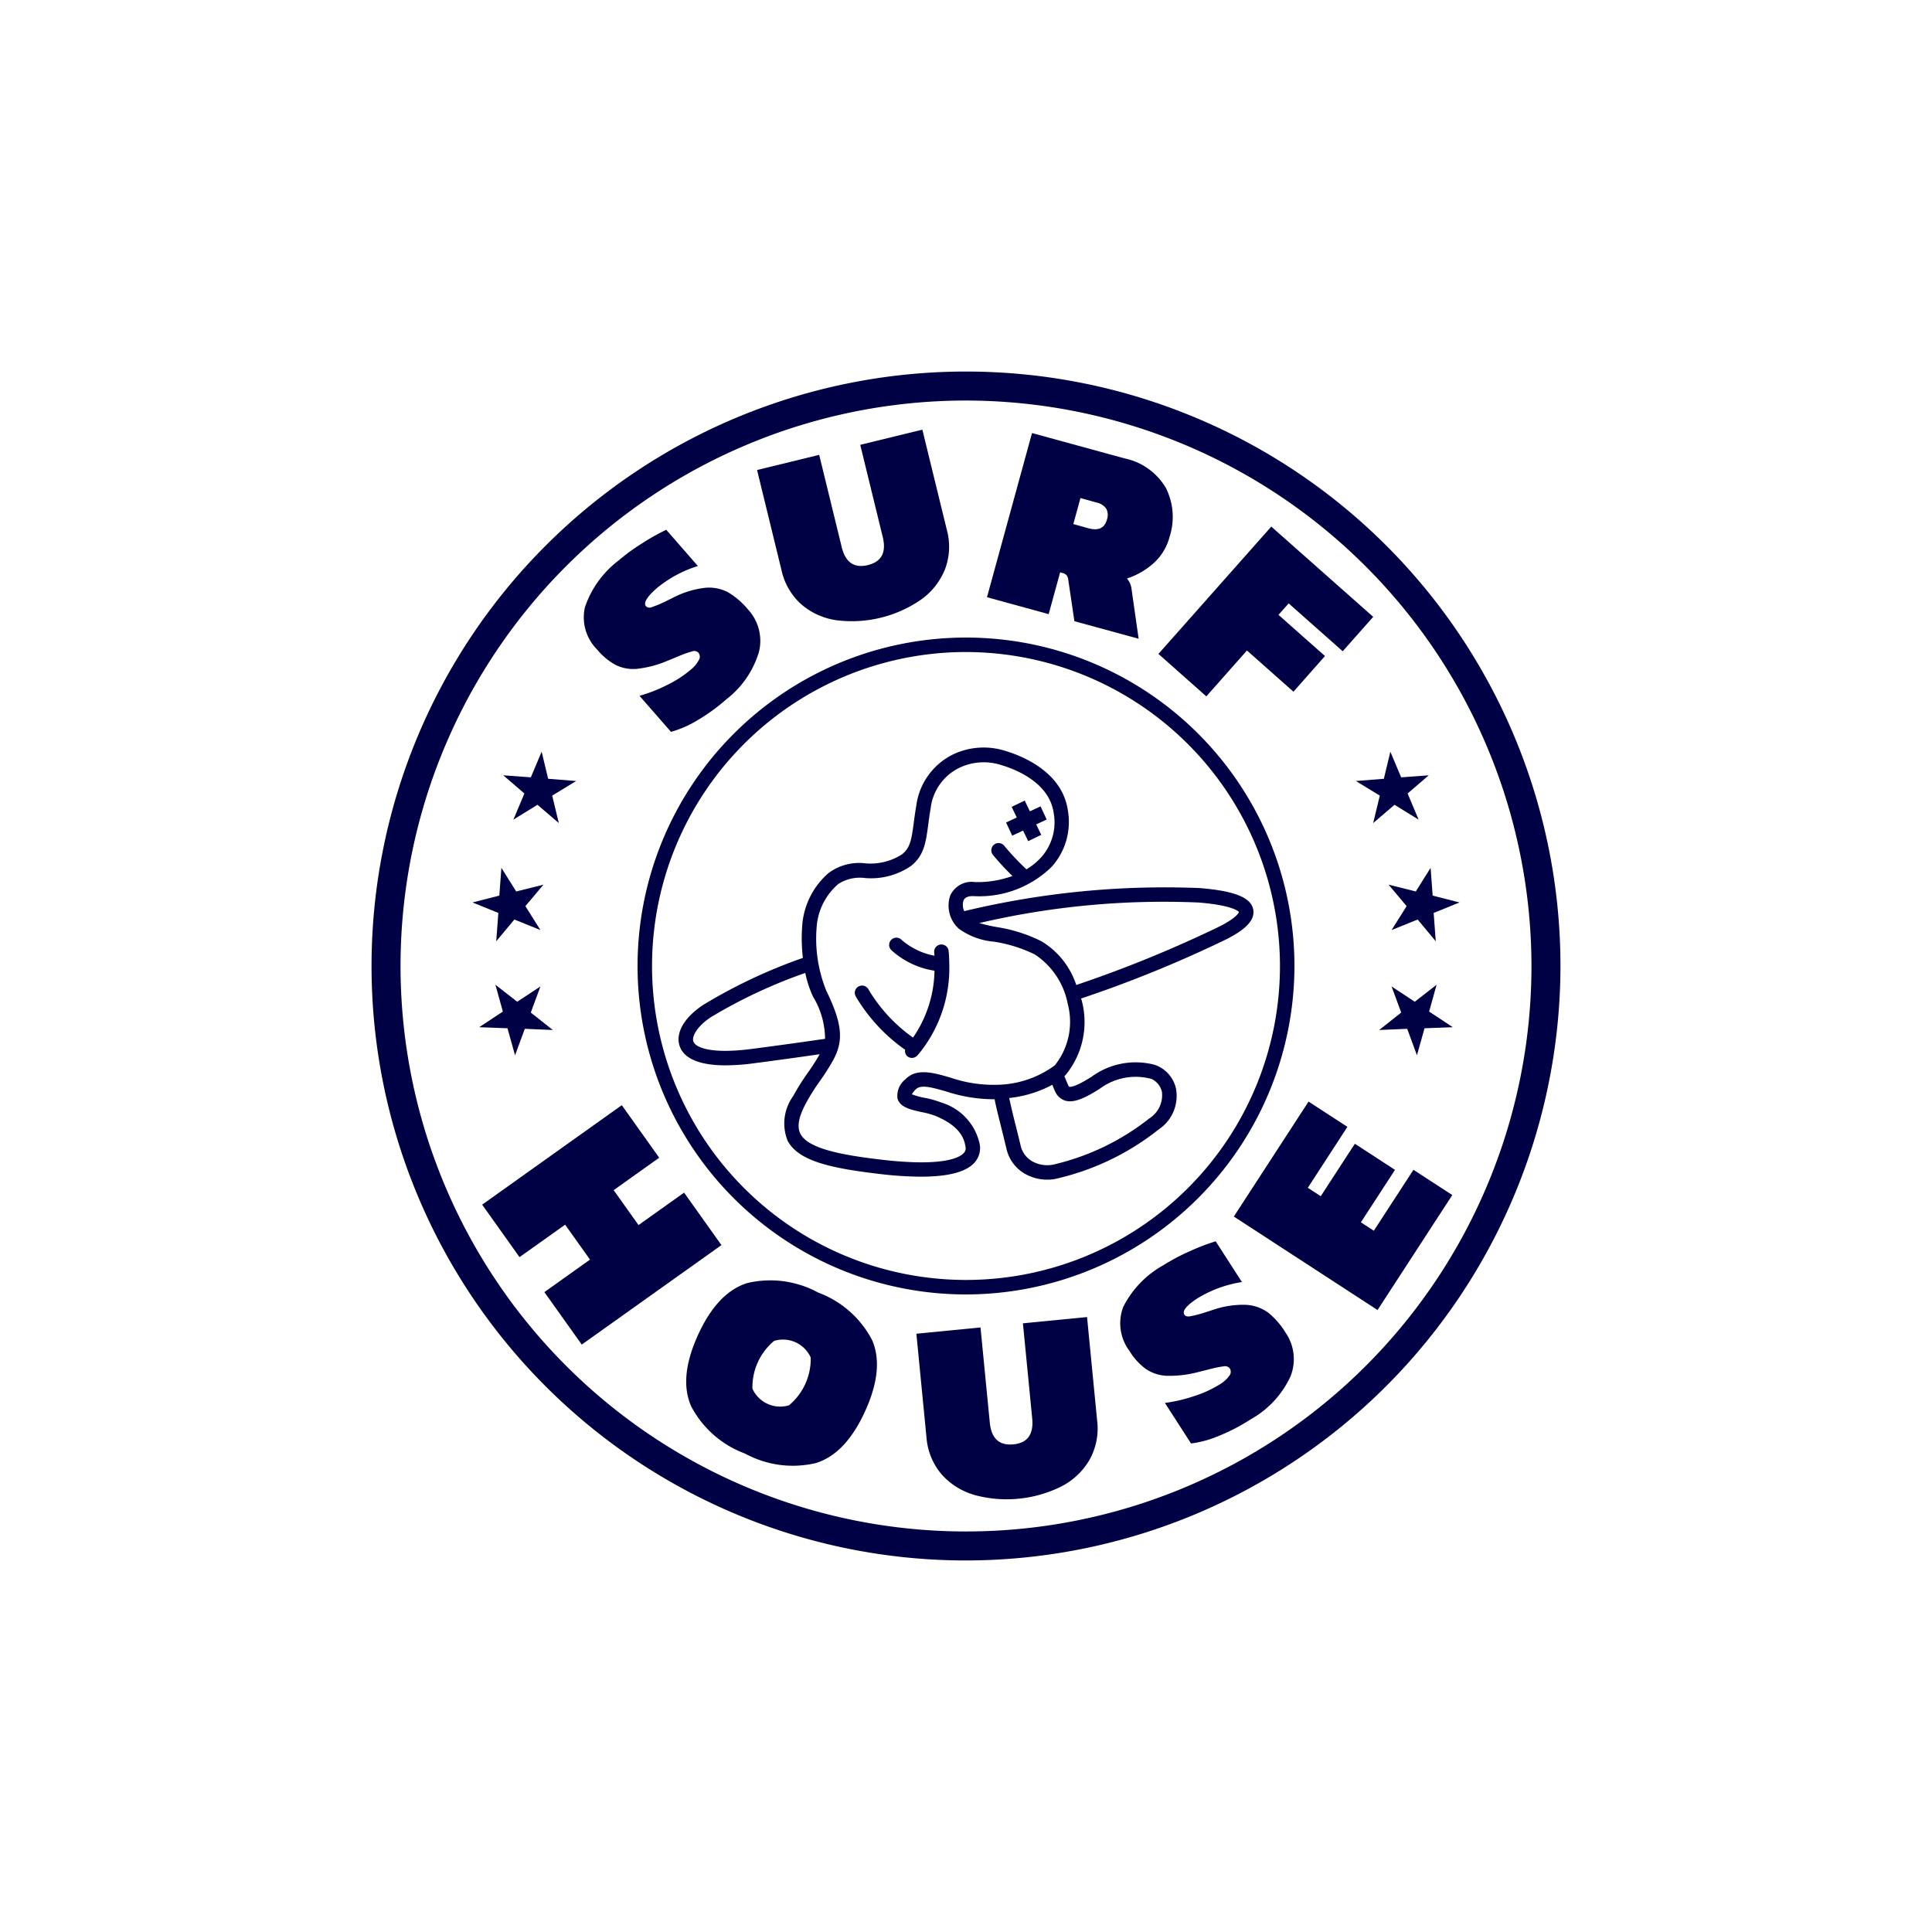
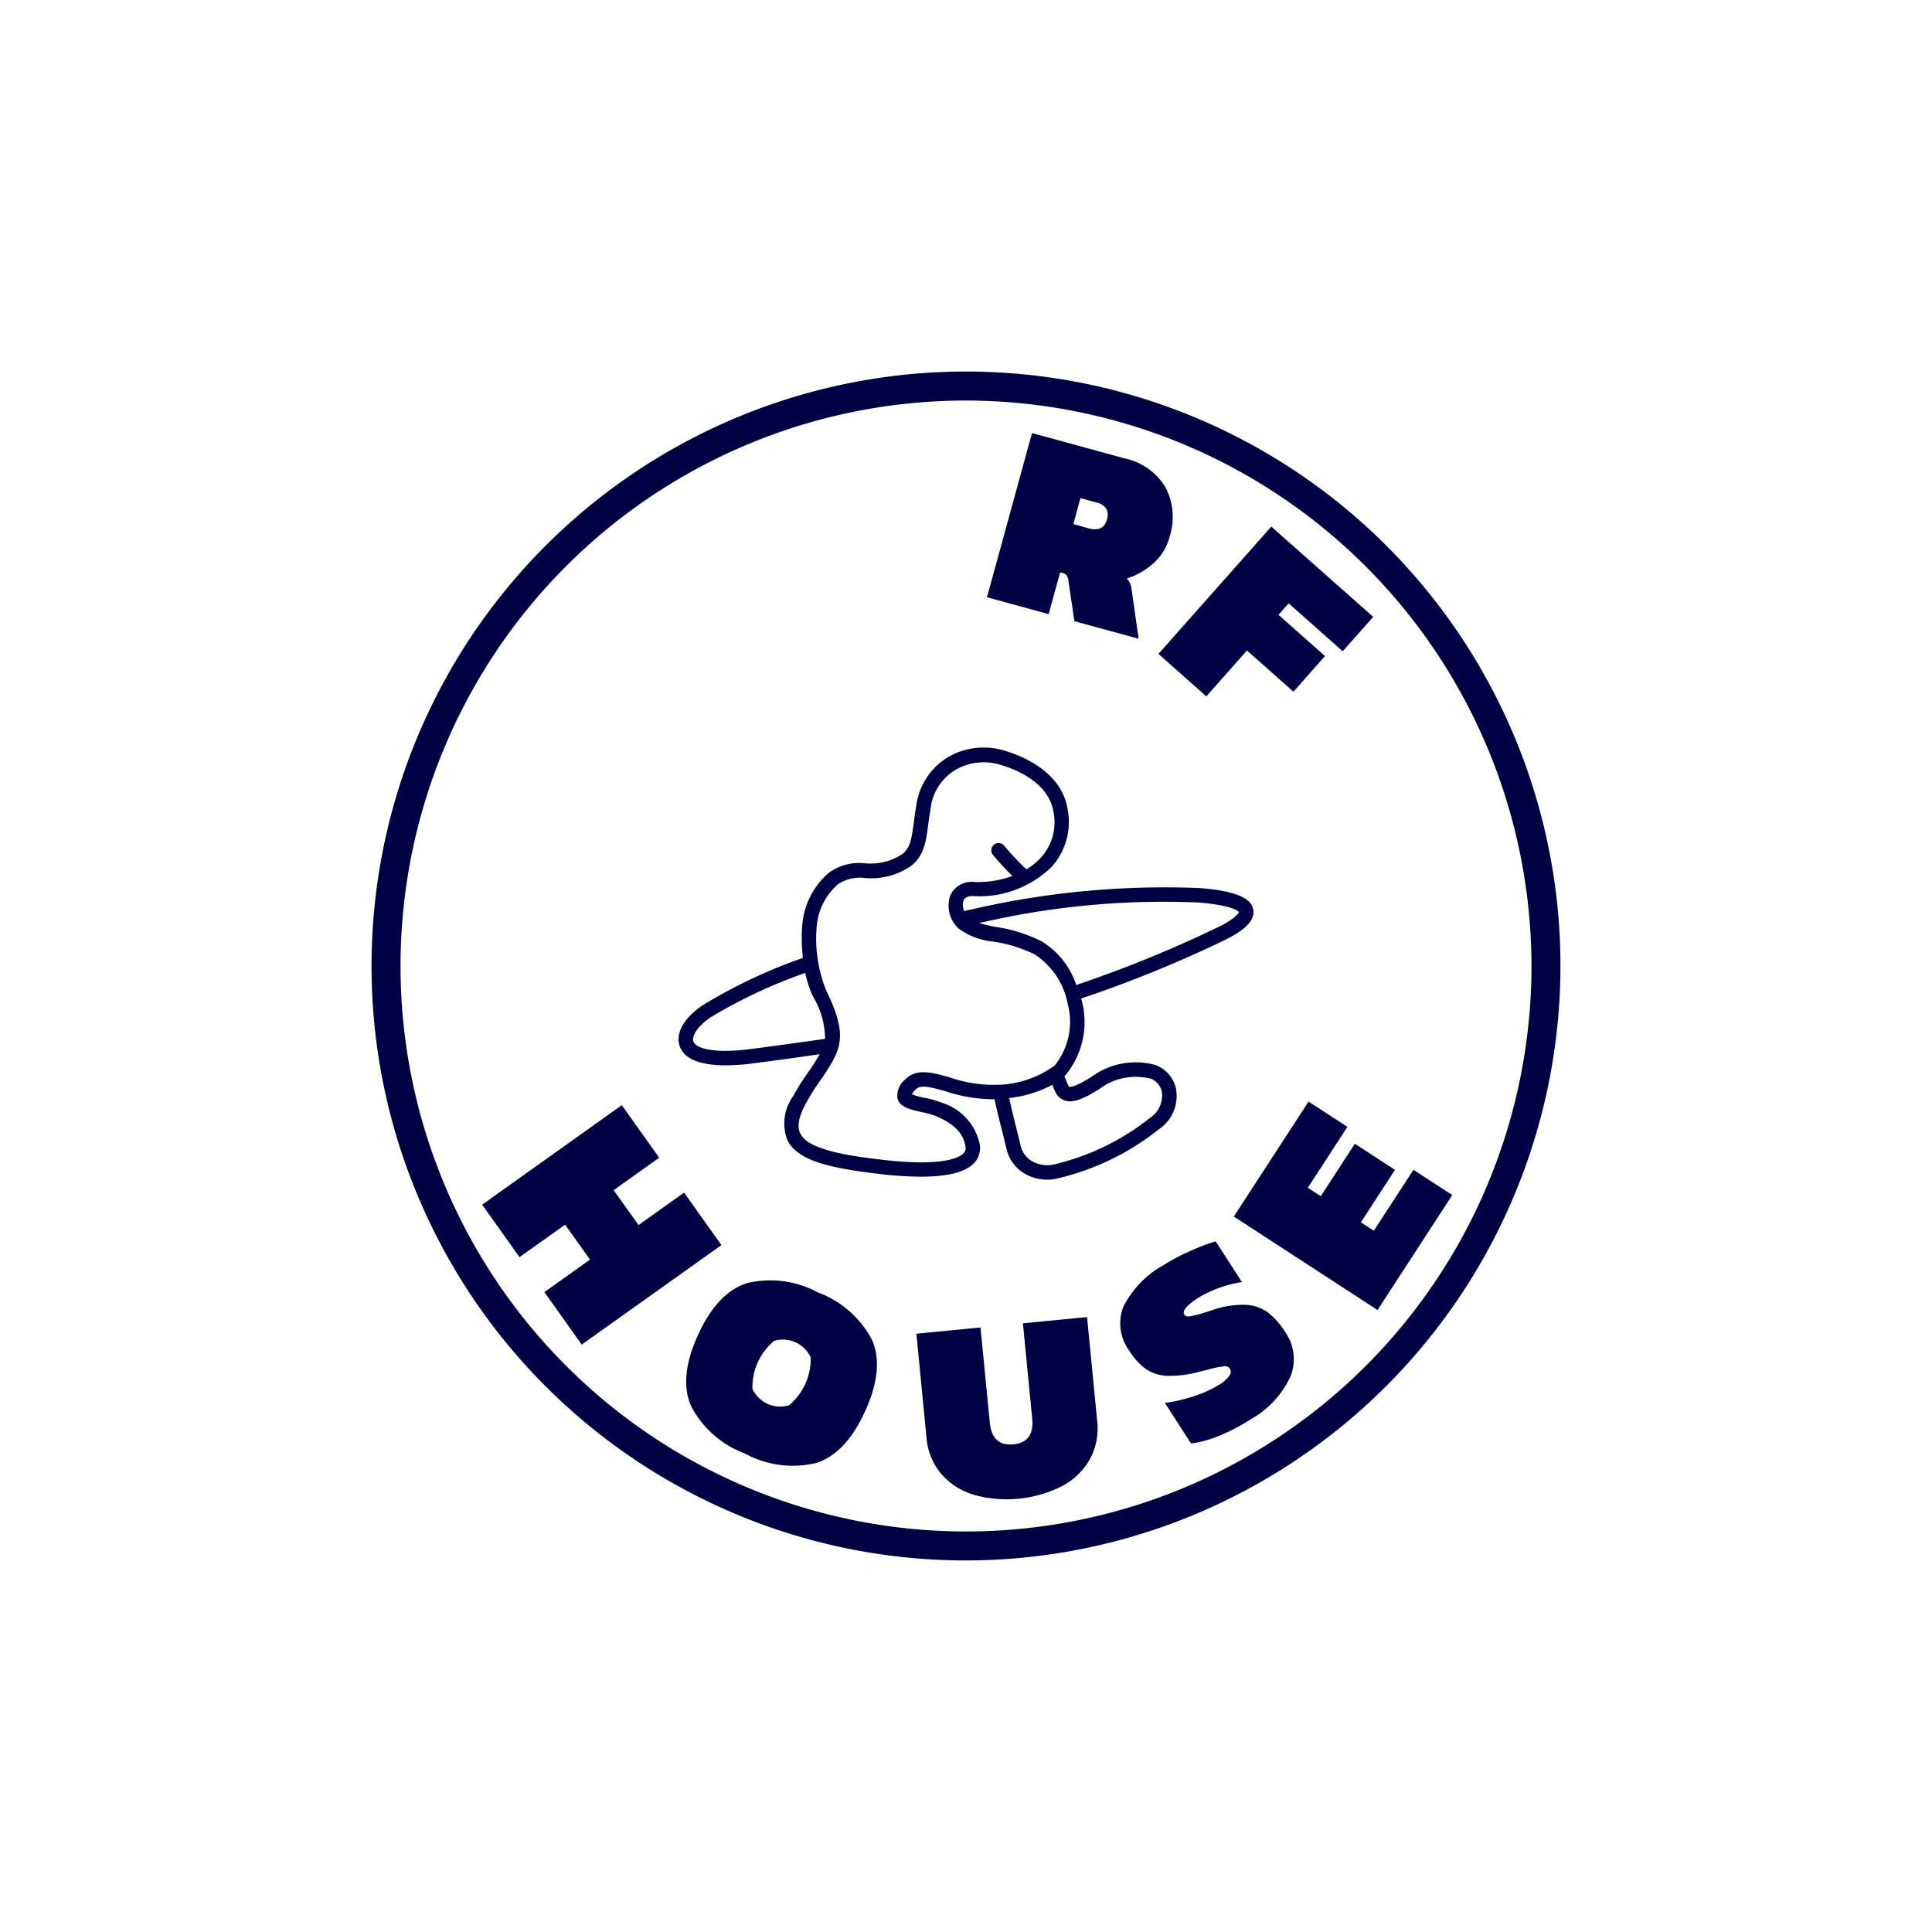
<svg xmlns="http://www.w3.org/2000/svg" id="Layer_1" data-name="Layer 1" viewBox="0 0 130 130">
  <defs>
    <style>.cls-1,.cls-2{fill:#000145}.cls-2{fill-rule:evenodd}</style>
  </defs>
  <title>client__surfhouse</title>
  <path class="cls-1" d="M65 105a40 40 0 1 1 40-40 40.045 40.045 0 0 1-40 40zm0-78.049A38.049 38.049 0 1 0 103.049 65 38.092 38.092 0 0 0 65 26.951z" />
-   <path class="cls-2" d="M38.768 52.553l-1.612.981.445 1.848-1.435-1.23-1.621.999.74-1.76-1.423-1.222 1.857.136.727-1.725.438 1.822 1.884.151zm-2.2 6.974l-1.216 1.444 1.01 1.609-1.752-.708-1.219 1.463.141-1.905-1.737-.705 1.804-.462.139-1.867.996 1.588 1.834-.457zm.631 9.779l-1.886-.08-.657 1.783-.509-1.82-1.903-.071 1.594-1.052-.504-1.807 1.468 1.146 1.563-1.03-.649 1.758 1.483 1.173zm54.033-16.753l1.612.981-.445 1.848 1.435-1.23 1.621.999-.74-1.76 1.423-1.222-1.857.136-.727-1.725-.438 1.822-1.884.151zm2.2 6.974l1.216 1.444-1.01 1.609 1.752-.708 1.219 1.463-.141-1.905 1.737-.705-1.804-.462-.139-1.867-.996 1.588-1.834-.457zm-.631 9.779l1.886-.08.657 1.783.509-1.82 1.903-.071-1.594-1.052.504-1.807-1.468 1.146-1.563-1.03.649 1.758-1.483 1.173z" id="txt" />
-   <path class="cls-1" d="M65 87.1A22.1 22.1 0 1 1 87.1 65 22.126 22.126 0 0 1 65 87.1zm0-43.227A21.126 21.126 0 1 0 86.126 65 21.149 21.149 0 0 0 65 43.874zm-18.058 4.586a7.239 7.239 0 0 1-1.793.786l-2.117-2.425a10.274 10.274 0 0 0 1.872-.736 7.556 7.556 0 0 0 1.575-1.021 2.108 2.108 0 0 0 .542-.65.418.418 0 0 0-.021-.487.394.394 0 0 0-.415-.1 7.2 7.2 0 0 0-.936.334l-.869.357a7.284 7.284 0 0 1-1.911.487 2.69 2.69 0 0 1-1.4-.24 4.152 4.152 0 0 1-1.283-1.051 3.068 3.068 0 0 1-.827-2.854 6.6 6.6 0 0 1 2.269-3.148 12.953 12.953 0 0 1 1.571-1.147 14.5 14.5 0 0 1 1.632-.916l2.127 2.438a8.134 8.134 0 0 0-2.747 1.477q-1.031.9-.739 1.235a.344.344 0 0 0 .38.057 8.153 8.153 0 0 0 .967-.407l.43-.21a6.235 6.235 0 0 1 2.176-.684 2.766 2.766 0 0 1 1.556.294A5.152 5.152 0 0 1 50.322 41a3.109 3.109 0 0 1 .751 2.849 6.3 6.3 0 0 1-2.223 3.226 12.5 12.5 0 0 1-1.908 1.384zm9.34-6.726a4.607 4.607 0 0 1-2.366-1.07 4.318 4.318 0 0 1-1.331-2.3l-1.644-6.737 4.18-1.02 1.515 6.2q.378 1.555 1.761 1.217t1-1.892l-1.513-6.2 4.18-1.021 1.645 6.737a4.308 4.308 0 0 1-.121 2.656 4.61 4.61 0 0 1-1.607 2.04 8.206 8.206 0 0 1-5.7 1.391z" />
  <path class="cls-1" d="M69.442 29.139l6.207 1.7a4.216 4.216 0 0 1 2.8 1.994 4.344 4.344 0 0 1 .251 3.286 3.609 3.609 0 0 1-1.064 1.764 5.008 5.008 0 0 1-1.807 1.044 1.283 1.283 0 0 1 .308.693l.479 3.359-4.322-1.179-.407-2.749a.709.709 0 0 0-.111-.335.5.5 0 0 0-.271-.157l-.171-.047-.772 2.812-4.15-1.138zm3.792 6.406q1.011.278 1.247-.58a.912.912 0 0 0-.046-.741 1.056 1.056 0 0 0-.653-.41l-1.08-.3-.48 1.749zm12.309-.112l6.857 6.073-2.052 2.316-3.637-3.222-.684.772 3.128 2.771-2.122 2.4-3.128-2.773-2.735 3.088L77.949 44zM41.84 74.365l2.516 3.535-3.064 2.183 1.673 2.349 3.065-2.183 2.515 3.531-9.4 6.694-2.515-3.531 3.07-2.187-1.673-2.349-3.069 2.183-2.515-3.531zm4.668 20.263q-.85-1.921.455-4.791t3.308-3.5a6.731 6.731 0 0 1 4.778.635 6.733 6.733 0 0 1 3.623 3.179q.849 1.92-.454 4.792t-3.308 3.5a6.734 6.734 0 0 1-4.779-.635 6.73 6.73 0 0 1-3.623-3.18zm6.584-.07a4.063 4.063 0 0 0 1.459-3.214 2.047 2.047 0 0 0-2.463-1.118 4.059 4.059 0 0 0-1.459 3.214 2.046 2.046 0 0 0 2.463 1.118zm12.453 6.025a4.644 4.644 0 0 1-2.206-1.4 4.345 4.345 0 0 1-1-2.485l-.678-6.954 4.315-.421.625 6.4q.156 1.6 1.583 1.465t1.271-1.744l-.625-6.4 4.315-.421.678 6.954a4.336 4.336 0 0 1-.5 2.632 4.644 4.644 0 0 1-1.894 1.805 8.271 8.271 0 0 1-5.885.574zm16.498-3.976a7.276 7.276 0 0 1-1.9.522L78.384 94.4a10.339 10.339 0 0 0 1.973-.461 7.635 7.635 0 0 0 1.719-.788 2.139 2.139 0 0 0 .635-.569.424.424 0 0 0 .047-.489.4.4 0 0 0-.4-.158 7.3 7.3 0 0 0-.982.2l-.918.229a7.351 7.351 0 0 1-1.976.208 2.719 2.719 0 0 1-1.362-.444 4.205 4.205 0 0 1-1.126-1.235 3.091 3.091 0 0 1-.408-2.966 6.648 6.648 0 0 1 2.72-2.808 13.052 13.052 0 0 1 1.734-.919 14.546 14.546 0 0 1 1.76-.676l1.766 2.741a8.188 8.188 0 0 0-2.954 1.072q-1.16.748-.917 1.124c.064.1.188.138.371.113a8.273 8.273 0 0 0 1.023-.265l.459-.147a6.284 6.284 0 0 1 2.27-.364 2.782 2.782 0 0 1 1.507.52 5.174 5.174 0 0 1 1.175 1.347 3.135 3.135 0 0 1 .334 2.95 6.354 6.354 0 0 1-2.687 2.893 12.635 12.635 0 0 1-2.104 1.099zm.978-14.748l5.029-7.736 2.614 1.7-2.664 4.1.871.566 2.295-3.53 2.7 1.758-2.295 3.53.871.566 2.666-4.1 2.613 1.7-5.029 7.736zm1.307-20.653c-.145-.811-1.252-1.257-3.588-1.449a57.69 57.69 0 0 0-15.859 1.552.986.986 0 0 1-.051-.71c.09-.215.316-.317.7-.3a6.952 6.952 0 0 0 5.234-1.973 4.51 4.51 0 0 0 1.091-3.788c-.37-2.6-3.073-3.675-4.245-4.024a4.817 4.817 0 0 0-3.3.167 4.484 4.484 0 0 0-2.654 3.525c-.074.423-.125.8-.17 1.151-.156 1.173-.248 1.709-.8 2.133a3.916 3.916 0 0 1-2.484.6 3.431 3.431 0 0 0-2.47.671 5.181 5.181 0 0 0-1.733 3.3 11.152 11.152 0 0 0 .026 2.394 35.392 35.392 0 0 0-6.7 3.158c-1.3.852-1.907 1.927-1.581 2.806.228.617.969 1.265 3.078 1.265a14.644 14.644 0 0 0 1.878-.135 306.77 306.77 0 0 0 4.454-.613 13.776 13.776 0 0 1-.781 1.223 15.279 15.279 0 0 0-1 1.593 3.13 3.13 0 0 0-.385 2.984c.7 1.362 2.8 1.858 6.181 2.255a24.367 24.367 0 0 0 2.793.185c1.8 0 2.993-.3 3.571-.906a1.454 1.454 0 0 0 .39-1.281 3.74 3.74 0 0 0-2.579-2.8 6.443 6.443 0 0 0-1.141-.321 4.6 4.6 0 0 1-.847-.236 1.613 1.613 0 0 1 .256-.323c.326-.341.993-.172 2.054.133a10.276 10.276 0 0 0 3.258.523c.1.519.258 1.143.449 1.907.107.431.224.9.347 1.415a2.6 2.6 0 0 0 1.223 1.682 3.027 3.027 0 0 0 1.53.408 2.643 2.643 0 0 0 .694-.087A17.225 17.225 0 0 0 77.961 76a2.708 2.708 0 0 0 1.163-2.775 2.19 2.19 0 0 0-1.43-1.577 5.016 5.016 0 0 0-4.237.8c-1.149.731-1.459.693-1.508.678-.016 0-.049-.048-.085-.132-.1-.23-.177-.418-.245-.586.015-.015.037-.023.053-.038a5.611 5.611 0 0 0 1.1-5.1c-.008-.03-.021-.052-.029-.081a83.032 83.032 0 0 0 9.437-3.823c1.597-.748 2.278-1.432 2.148-2.16zm-33.756 9.375c-2.626.341-3.751-.056-3.915-.5-.125-.338.253-1.032 1.2-1.652a34.015 34.015 0 0 1 6.328-2.962 7.193 7.193 0 0 0 .531 1.611 5.493 5.493 0 0 1 .8 2.822c-1.54.224-3.167.449-4.944.681zm20.4 2.8a1.119 1.119 0 0 0 .694.676c.52.159 1.189-.069 2.318-.787a4.056 4.056 0 0 1 3.506-.669 1.274 1.274 0 0 1 .692.86 1.843 1.843 0 0 1-.847 1.794 16.355 16.355 0 0 1-6.426 3.1 2.055 2.055 0 0 1-1.467-.221 1.63 1.63 0 0 1-.77-1.069c-.124-.516-.242-.99-.35-1.424a48.706 48.706 0 0 1-.416-1.759 7.956 7.956 0 0 0 2.905-.889c.049.123.089.235.156.384zm.02-1.708a6.729 6.729 0 0 1-3.942 1.321 8.949 8.949 0 0 1-3.111-.489c-1.17-.336-2.276-.654-3.028.129a1.4 1.4 0 0 0-.518 1.293c.179.586.872.736 1.606.9a5.713 5.713 0 0 1 .967.266c1.586.674 1.9 1.454 2 2.058a.481.481 0 0 1-.132.451c-.279.291-1.378.918-5.546.427-2.506-.294-4.9-.708-5.428-1.734-.246-.476-.124-1.152.375-2.068a14.481 14.481 0 0 1 .944-1.5 14.745 14.745 0 0 0 .862-1.355c.746-1.338.639-2.482-.44-4.708a9.34 9.34 0 0 1-.632-4.476 4.2 4.2 0 0 1 1.432-2.7 2.669 2.669 0 0 1 1.816-.406 4.753 4.753 0 0 0 3.062-.8c.9-.688 1.023-1.611 1.178-2.781.044-.334.093-.7.165-1.111a3.472 3.472 0 0 1 2.094-2.8 3.822 3.822 0 0 1 2.575-.136l.076.023c.965.287 3.24 1.176 3.531 3.218a3.52 3.52 0 0 1-.848 3 4.374 4.374 0 0 1-.983.8 17.445 17.445 0 0 1-1.49-1.579.488.488 0 1 0-.755.618 18.41 18.41 0 0 0 1.3 1.408 6.72 6.72 0 0 1-2.538.408 1.581 1.581 0 0 0-1.642.9 2.1 2.1 0 0 0 .555 2.224 4.66 4.66 0 0 0 2.363.887 9.479 9.479 0 0 1 2.768.861 5.133 5.133 0 0 1 2.221 3.342 4.687 4.687 0 0 1-.861 4.105zm10.778-9.195a82.815 82.815 0 0 1-9.351 3.8 5.4 5.4 0 0 0-2.341-2.943 10.258 10.258 0 0 0-3.042-.96 11.232 11.232 0 0 1-1.142-.264 54.423 54.423 0 0 1 14.766-1.382c2.423.2 2.7.637 2.707.637s-.112.419-1.597 1.112z" />
-   <path class="cls-1" d="M63.3 63.554a.487.487 0 0 0-.441.53c.006.058.011.142.017.224a4.675 4.675 0 0 1-2.223-1.079.488.488 0 1 0-.662.717 5.564 5.564 0 0 0 2.889 1.371 8.148 8.148 0 0 1-1.445 4.5 10.608 10.608 0 0 1-3.01-3.262.488.488 0 0 0-.839.5 11.586 11.586 0 0 0 3.32 3.583.459.459 0 0 0 .133.425.488.488 0 0 0 .688-.044q.139-.158.246-.293a9.117 9.117 0 0 0 1.9-5.9c0-.358-.025-.65-.042-.831a.485.485 0 0 0-.531-.441zm4.81-7.325l.73-.343.345.713.878-.424-.339-.703.705-.33-.414-.884-.715.335-.349-.724-.879.424.344.714-.72.338.414.884z" />
</svg>